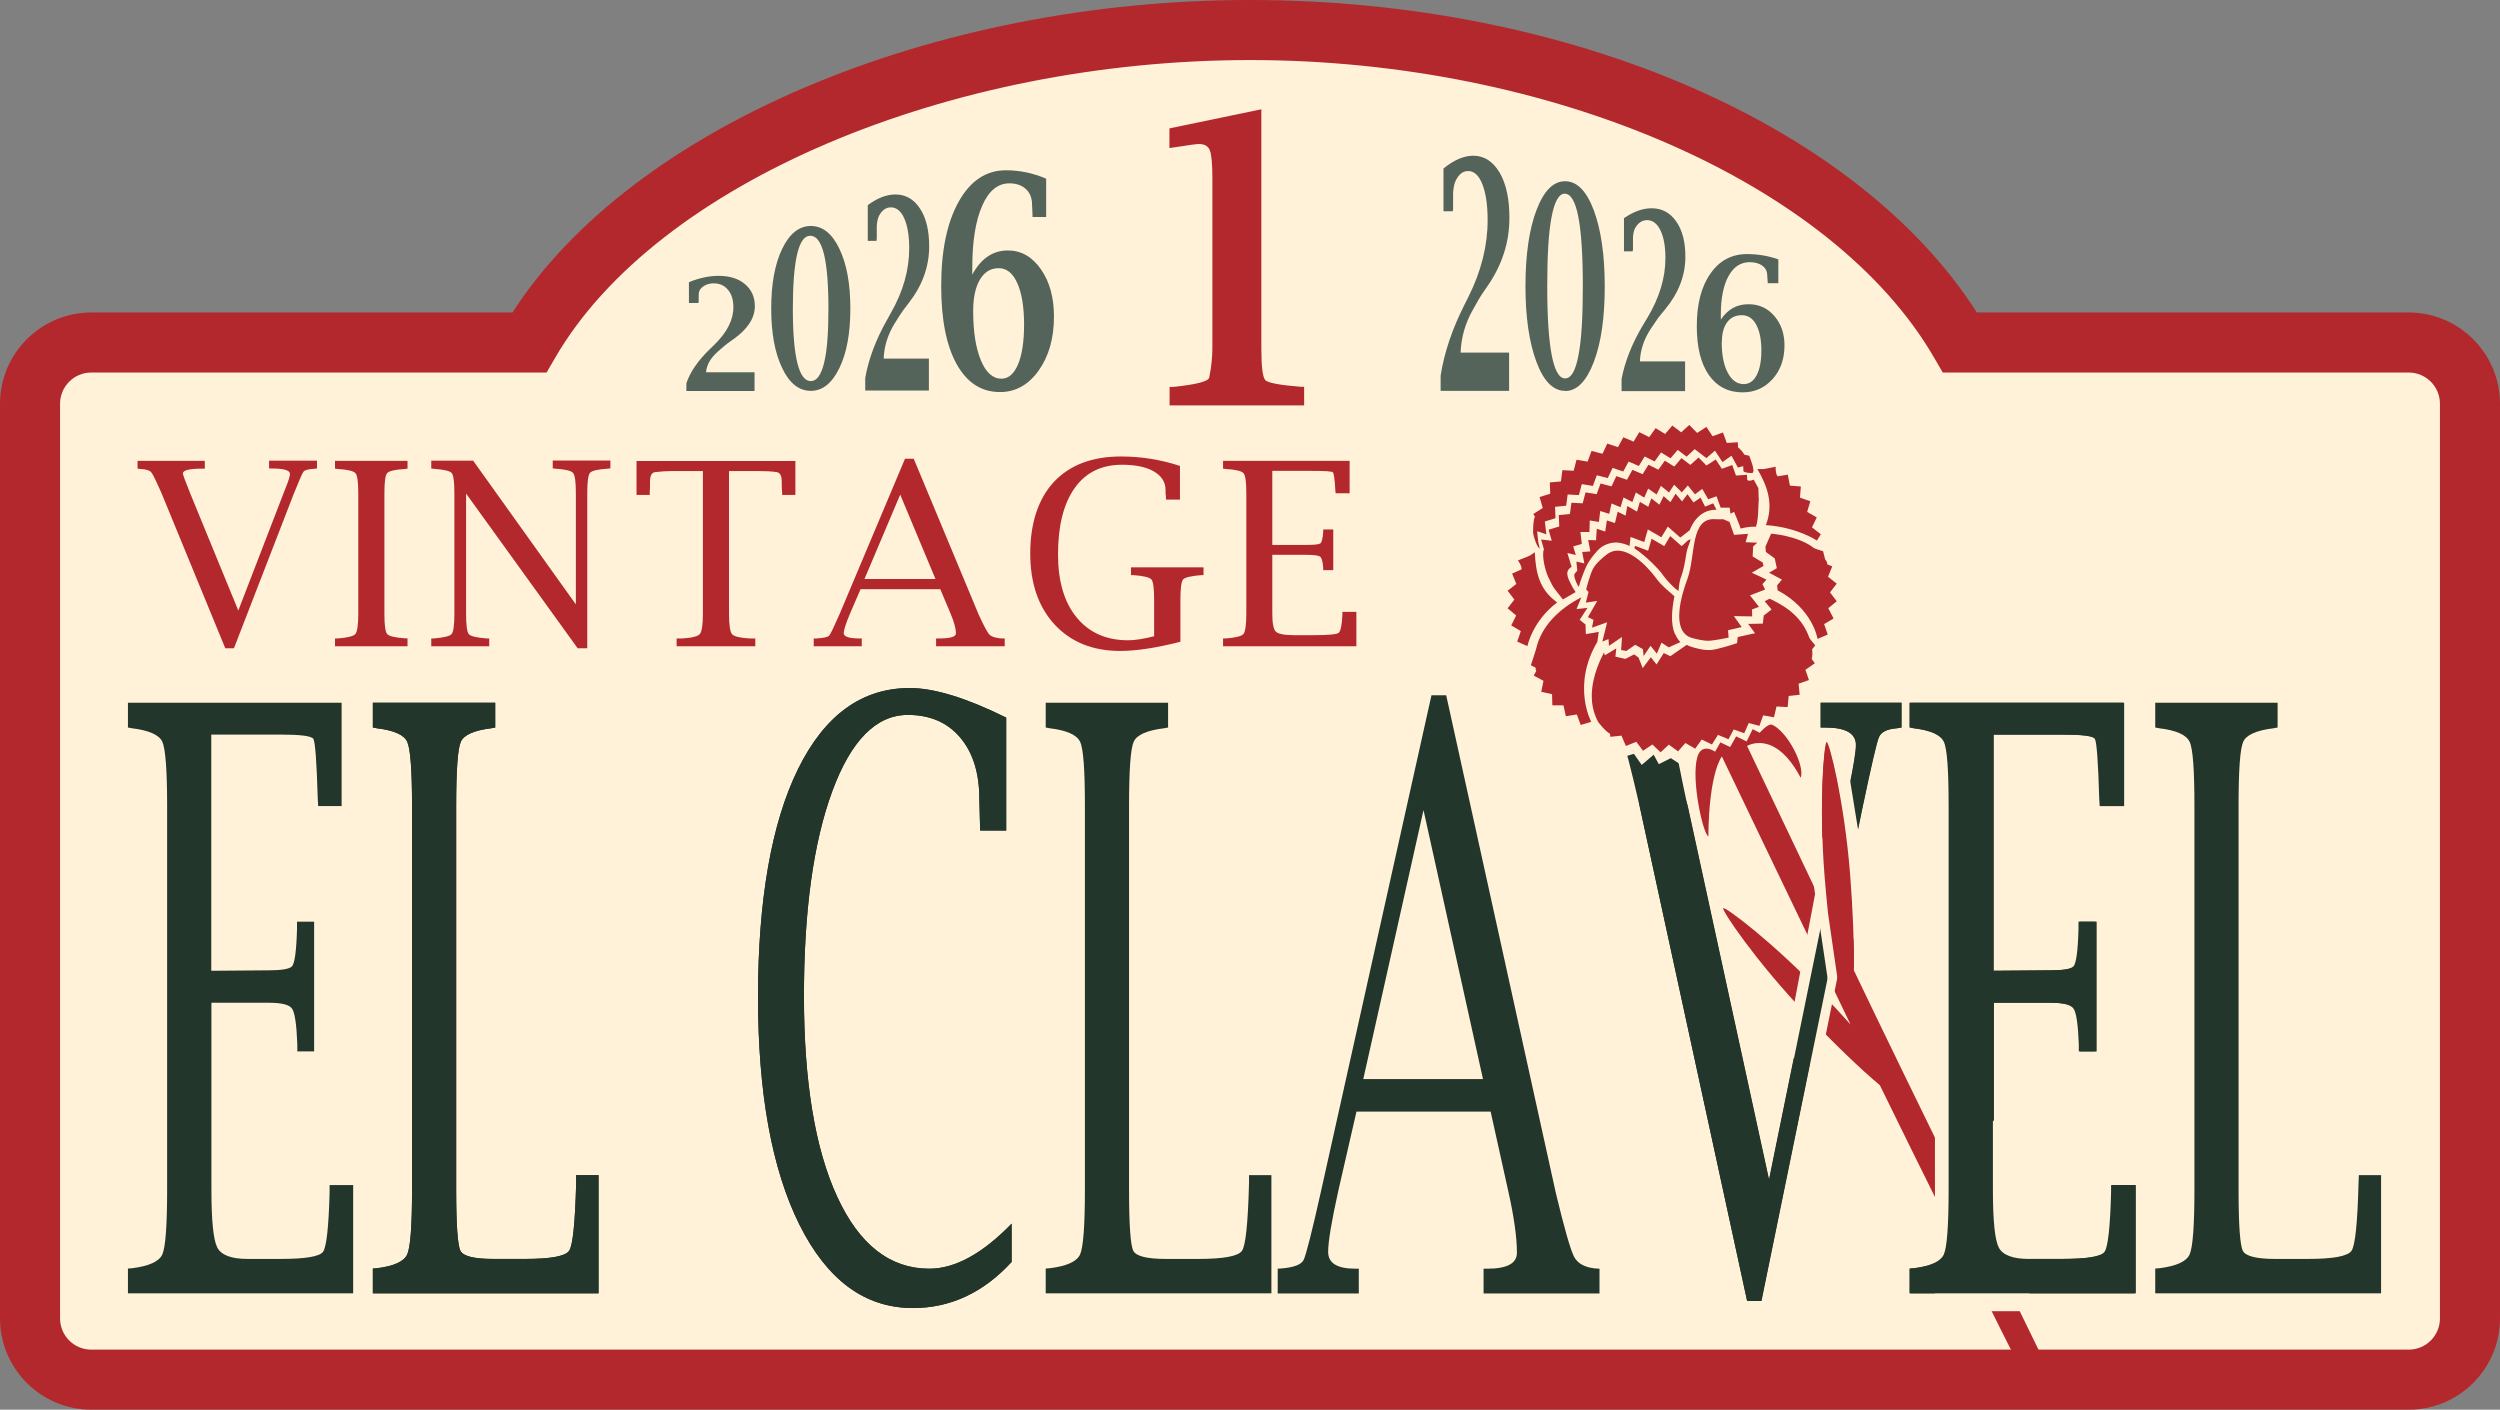
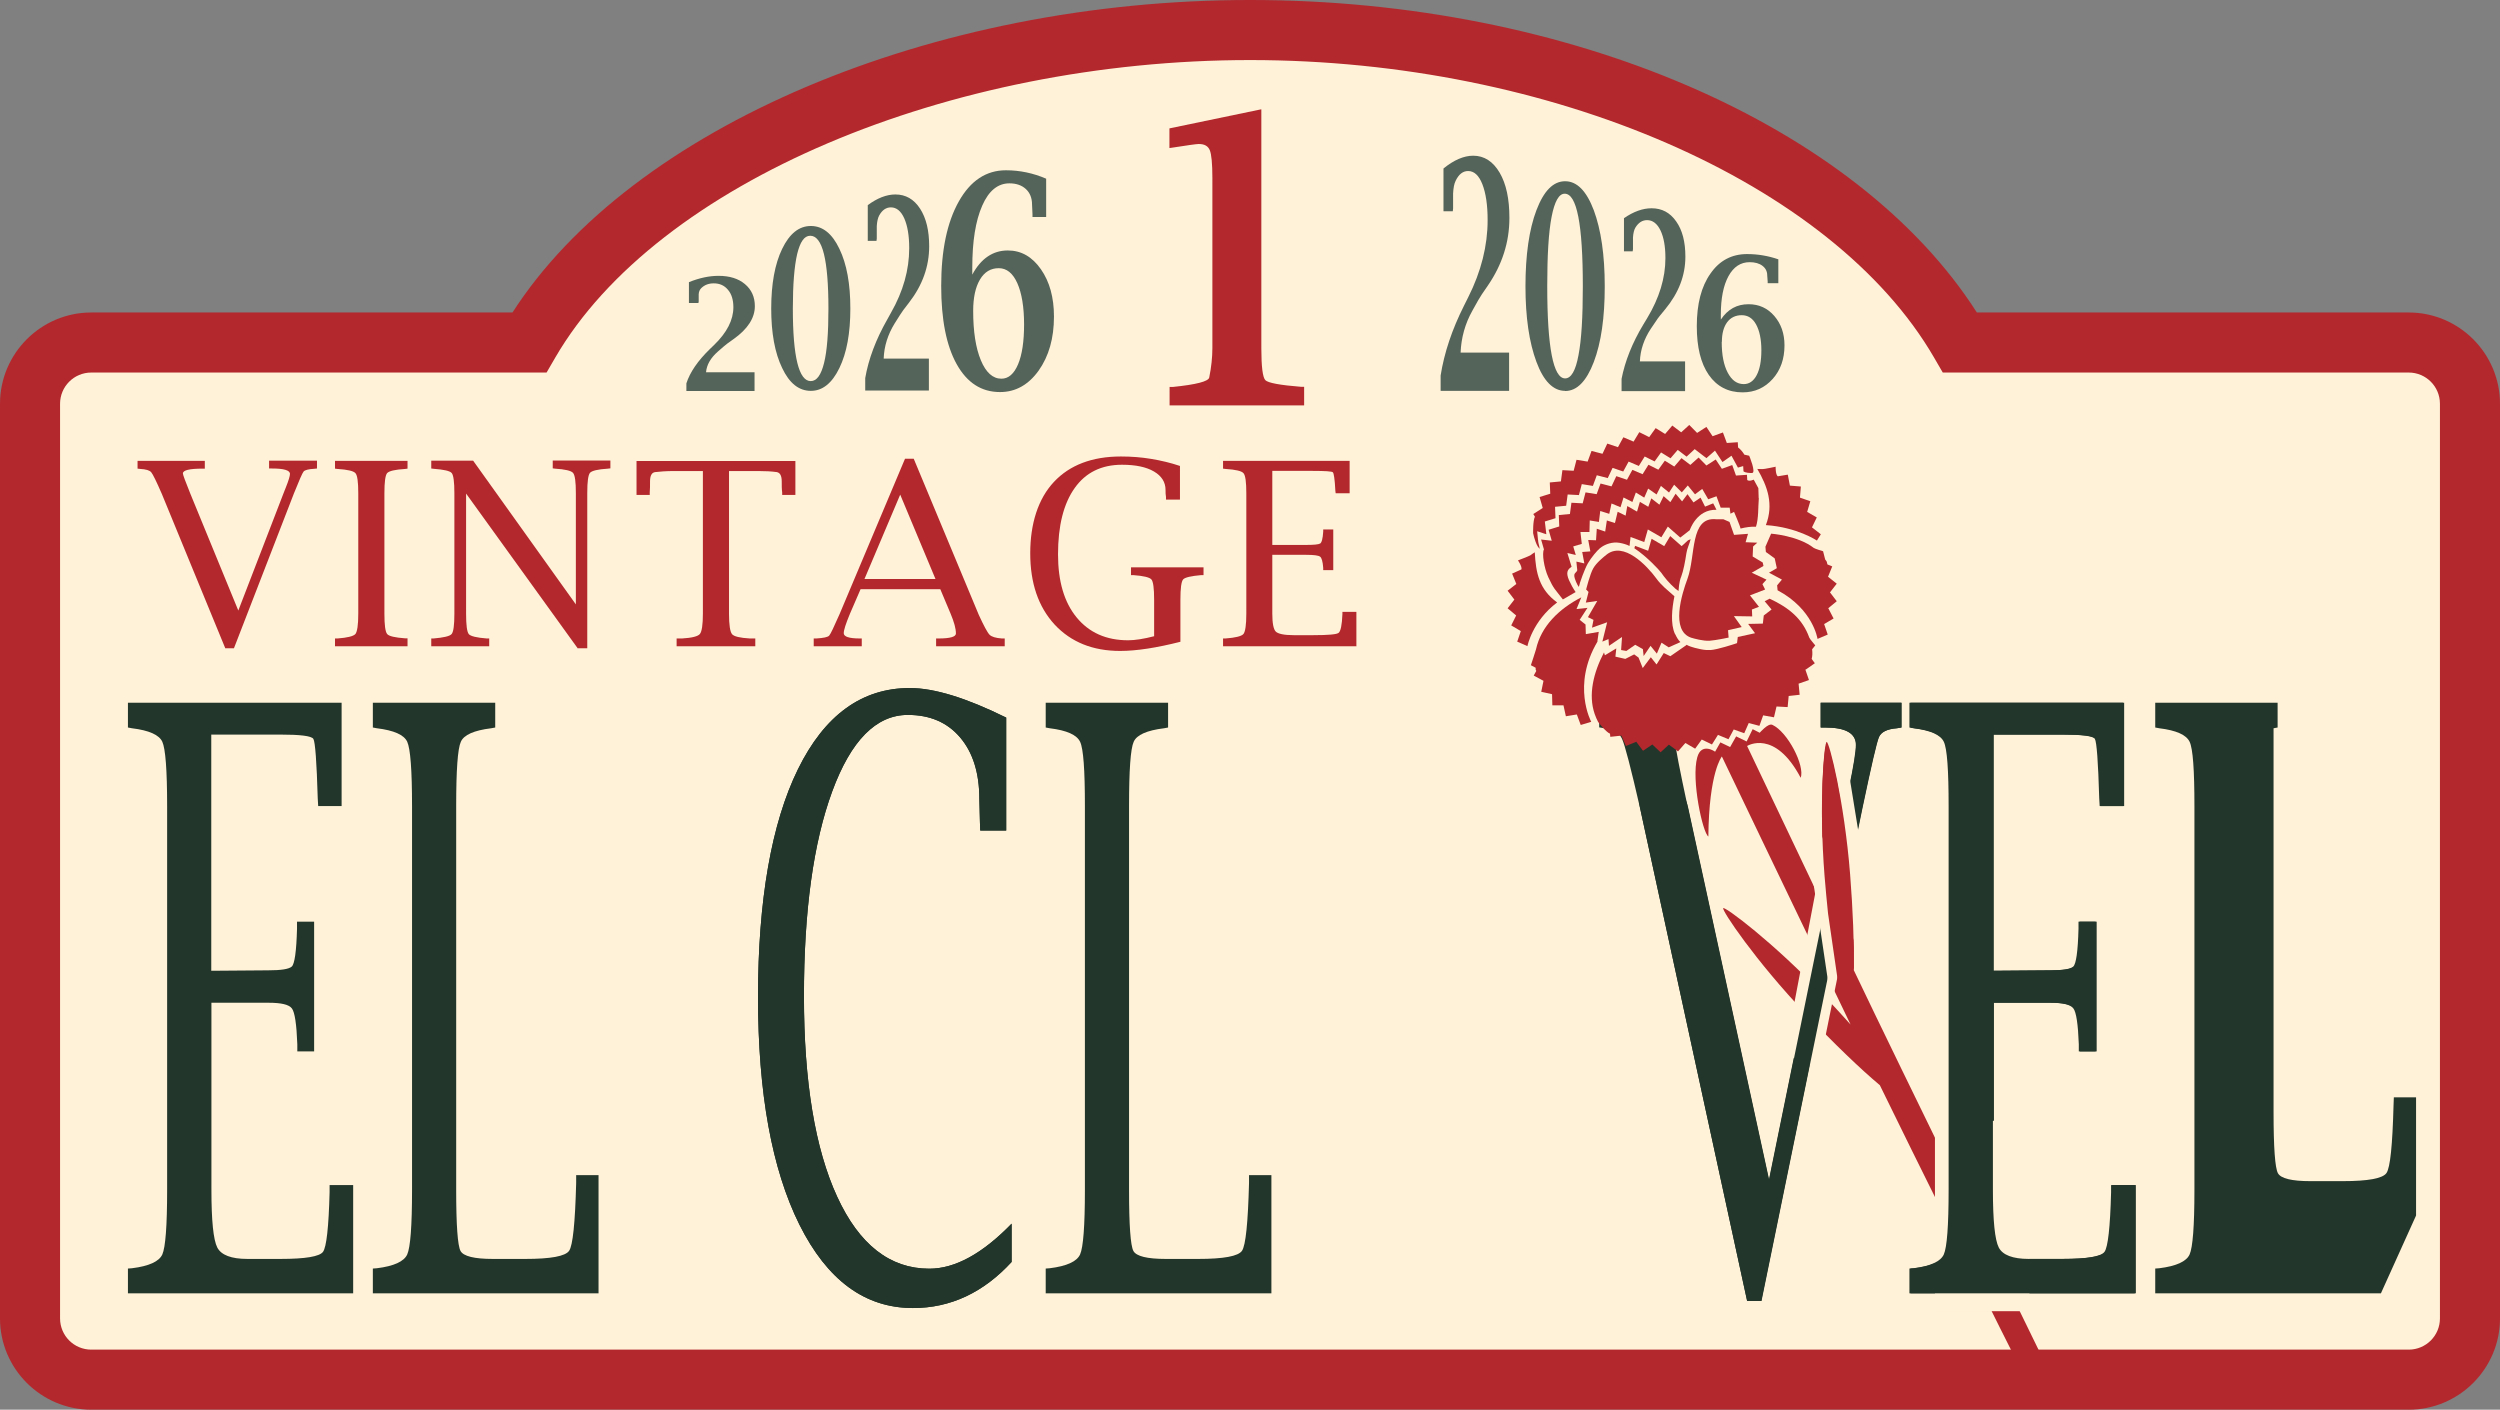
<svg xmlns="http://www.w3.org/2000/svg" id="Layer_2" data-name="Layer 2" viewBox="0 0 166.49 93.88">
  <rect x="0" y="0" width="166.49" height="93.88" fill="#808080" stroke="none" />
  <defs>
    <style> .cls-1 { fill: #54645a; } .cls-2 { fill: #23362b; } .cls-3 { fill: #b3282d; } .cls-4 { fill: #fff2d8; } </style>
  </defs>
  <g id="Layer_1-2" data-name="Layer 1">
    <g>
      <g id="Layer_1-3" data-name="Layer 1">
        <g>
          <path class="cls-4" d="M160.41,22.81h-29.88c-7.06-12.16-26.11-20.81-47.28-20.81s-40.93,8.65-48,20.81H6.08c-2.25,0-4.08,1.83-4.08,4.08v60.91c0,2.25,1.83,4.08,4.08,4.08h154.33c2.25,0,4.08-1.82,4.08-4.08V26.89c0-2.25-1.83-4.08-4.08-4.08Z" />
          <path class="cls-3" d="M160.41,93.88H6.08c-3.35,0-6.08-2.73-6.08-6.08V26.89c0-3.35,2.73-6.08,6.08-6.08h28.05C42.04,8.5,61.99,0,83.24,0s40.43,8.32,48.41,20.81h28.76c3.35,0,6.08,2.73,6.08,6.08v60.91c0,3.35-2.73,6.08-6.08,6.08ZM6.08,24.81c-1.15,0-2.08.93-2.08,2.08v60.91c0,1.15.93,2.08,2.08,2.08h154.33c1.15,0,2.08-.93,2.08-2.08V26.89c0-1.15-.93-2.08-2.08-2.08h-31.03l-.58-1c-6.77-11.67-25.51-19.81-45.55-19.81s-39.49,8.15-46.27,19.81l-.58,1s-30.32,0-30.32,0Z" />
        </g>
        <g>
          <path class="cls-3" d="M15.01,43.19l-4.23-10.29c-.36-.83-.6-1.32-.71-1.45-.11-.13-.35-.2-.73-.22l-.18-.02v-.52h4.48v.52h-.18c-.86,0-1.28.11-1.28.32,0,.09.17.54.5,1.36l3.19,7.77,3-7.78c.07-.17.12-.31.17-.43.18-.45.27-.75.27-.89,0-.24-.4-.36-1.21-.36h-.18v-.52h3.19v.52l-.18.02c-.38.02-.62.08-.71.18-.09.11-.3.6-.65,1.47l-3.99,10.3h-.57Z" />
          <path class="cls-3" d="M27.14,42.52v.52h-4.83v-.52h.16c.67-.05,1.07-.15,1.2-.3.12-.15.19-.6.19-1.35v-8.02c0-.75-.06-1.2-.19-1.34-.12-.14-.52-.24-1.2-.28l-.16-.02v-.52h4.83v.52l-.16.02c-.68.04-1.08.14-1.2.28-.12.14-.18.59-.18,1.34v8.02c0,.75.06,1.2.18,1.35.12.15.52.24,1.2.29h.16Z" />
          <path class="cls-3" d="M38.49,43.2l-7.45-10.33v8.01c0,.76.06,1.2.18,1.35.12.14.53.24,1.21.29h.15v.52h-3.86v-.52h.15c.68-.06,1.09-.15,1.21-.3s.18-.59.18-1.35v-8.02c0-.76-.06-1.21-.18-1.35-.12-.14-.52-.23-1.2-.28l-.16-.02v-.52h2.79l6.84,9.57v-7.42c0-.75-.06-1.2-.19-1.34-.12-.14-.53-.24-1.2-.28l-.15-.02v-.52h3.84v.52l-.16.02c-.68.04-1.08.14-1.2.28-.12.14-.18.59-.18,1.34v10.34h-.63Z" />
          <path class="cls-3" d="M46.81,31.37h-1.97c-.46,0-.86.03-1.21.07-.23.03-.34.24-.34.62,0,.28,0,.53-.02.73v.17h-.88v-2.26h10.58v2.26h-.88v-.17c-.03-.21-.03-.45-.03-.73,0-.38-.11-.58-.33-.62-.35-.05-.75-.07-1.21-.07h-1.97v9.51c0,.74.07,1.19.2,1.35s.53.25,1.19.29h.36v.52h-5.24v-.52h.36c.66-.04,1.06-.14,1.19-.3s.2-.61.2-1.35v-9.51h0Z" />
          <path class="cls-3" d="M57.31,39.24l-.71,1.64c-.27.65-.41,1.08-.41,1.29,0,.23.36.35,1.07.35h.13v.52h-3.2v-.52h.18c.48-.03.76-.09.85-.19.09-.1.32-.58.7-1.45l4.35-10.33h.58l4.33,10.39c.34.74.58,1.19.72,1.33s.41.22.82.25h.19v.52h-4.57v-.52h.15c.78,0,1.17-.11,1.17-.33,0-.33-.12-.76-.35-1.31l-.69-1.64h-5.3ZM57.58,38.56h4.72l-2.35-5.62-2.38,5.62Z" />
          <path class="cls-3" d="M78.61,42.74c-1.58.4-2.92.61-4.01.61-1.83,0-3.28-.59-4.37-1.76-1.08-1.18-1.62-2.75-1.62-4.74s.53-3.64,1.58-4.76,2.54-1.69,4.46-1.69c.68,0,1.35.05,2.01.16s1.3.26,1.92.47v2.24h-.93v-.17c-.03-.15-.03-.31-.03-.47,0-.52-.26-.93-.77-1.23-.51-.3-1.22-.45-2.13-.45-1.37,0-2.42.52-3.15,1.55-.74,1.04-1.11,2.51-1.11,4.42,0,1.79.41,3.19,1.24,4.2s1.97,1.52,3.43,1.52c.45,0,1.03-.09,1.73-.27v-2.43c0-.76-.06-1.21-.18-1.35-.12-.14-.52-.24-1.21-.29h-.15v-.52h4.83v.52h-.15c-.68.06-1.09.15-1.21.29-.12.14-.18.59-.18,1.35v2.79h0Z" />
          <path class="cls-3" d="M90.34,43.04h-8.89v-.52h.16c.67-.05,1.07-.15,1.2-.3.12-.15.19-.6.19-1.35v-8.02c0-.75-.06-1.2-.19-1.34-.12-.14-.52-.24-1.2-.28l-.16-.02v-.52h8.43v2.16h-.93l-.02-.16c-.04-.77-.1-1.18-.17-1.24-.07-.06-.51-.09-1.34-.09h-2.69v4.93h2.26c.5,0,.81-.03.92-.09s.18-.32.21-.79v-.15h.67v2.71h-.67v-.15c-.03-.42-.1-.67-.21-.75s-.42-.12-.92-.12h-2.26v3.91c0,.65.08,1.05.23,1.2s.55.24,1.19.24h1.32c.98,0,1.54-.05,1.67-.15.14-.1.23-.51.26-1.25v-.15h.93v2.26h0Z" />
        </g>
        <g>
          <path class="cls-2" d="M23.52,86.13h-15v-1.65l.27-.02c1.13-.14,1.81-.45,2.02-.92.21-.47.32-1.9.32-4.29v-25.57c0-2.4-.11-3.82-.32-4.28s-.88-.76-2.02-.9l-.27-.05v-1.65h14.23v6.88h-1.56l-.03-.51c-.07-2.44-.17-3.76-.29-3.96s-.87-.29-2.26-.29h-4.54v15.73l3.81-.03c.84,0,1.36-.08,1.55-.25s.31-1.01.35-2.51v-.48h1.14v8.64h-1.12v-.48c-.05-1.34-.17-2.13-.36-2.38-.19-.26-.71-.38-1.55-.38h-3.81v12.46c0,2.05.13,3.33.39,3.84.26.5.93.76,2,.76h2.22c1.65,0,2.59-.16,2.82-.47.23-.31.38-1.63.44-3.97v-.48h1.57v7.2Z" />
          <path class="cls-2" d="M39.86,86.13h-15.03v-1.65l.27-.02c1.13-.14,1.81-.45,2.02-.92.21-.47.32-1.9.32-4.29v-25.57c0-2.4-.11-3.82-.32-4.28s-.88-.76-2.02-.9l-.27-.05v-1.65h8.15v1.65l-.27.05c-1.14.14-1.82.44-2.02.9-.21.46-.31,1.89-.31,4.28v25.57c0,2.35.1,3.71.29,4.06.19.35.91.53,2.16.53h2.15c1.7,0,2.67-.18,2.92-.54.25-.36.4-1.87.47-4.51v-.53h1.49v7.87h0Z" />
          <path class="cls-2" d="M67.38,84.03c-1.88,2.05-4.08,3.08-6.58,3.08-3.2,0-5.71-1.85-7.56-5.55-1.84-3.7-2.76-8.76-2.76-15.17s.89-11.56,2.66-15.16c1.77-3.6,4.25-5.41,7.45-5.41,1.63,0,3.77.66,6.42,1.97v7.52h-1.73l-.02-.53c-.01-.53-.03-1.05-.04-1.57,0-1.74-.43-3.1-1.28-4.1s-2.01-1.5-3.48-1.5c-2.11,0-3.79,1.7-5.04,5.1-1.25,3.4-1.88,7.95-1.88,13.63s.74,10.16,2.21,13.35c1.47,3.2,3.52,4.8,6.14,4.8,1.71,0,3.54-1,5.48-3v2.55h0Z" />
          <path class="cls-2" d="M84.67,86.13h-15.03v-1.65l.27-.02c1.13-.14,1.81-.45,2.02-.92.21-.47.32-1.9.32-4.29v-25.57c0-2.4-.1-3.82-.32-4.28s-.88-.76-2.02-.9l-.27-.05v-1.65h8.15v1.65l-.27.05c-1.14.14-1.82.44-2.02.9-.21.46-.31,1.89-.31,4.28v25.57c0,2.35.1,3.71.29,4.06.19.35.91.53,2.16.53h2.15c1.7,0,2.67-.18,2.92-.54.25-.36.4-1.87.47-4.51v-.53h1.49v7.87h0Z" />
-           <path class="cls-2" d="M90.34,74.01l-1.2,5.23c-.46,2.06-.69,3.44-.69,4.13,0,.75.6,1.12,1.81,1.12h.23v1.65h-5.4v-1.65l.29-.02c.81-.07,1.29-.26,1.44-.57s.55-1.85,1.17-4.64l7.34-32.96h.98l7.3,33.14c.57,2.38.98,3.79,1.21,4.24s.69.71,1.38.79l.32.02v1.65h-7.72v-1.65h.25c1.31,0,1.97-.35,1.97-1.06,0-1.05-.2-2.44-.59-4.17l-1.16-5.23h-8.93ZM90.79,71.86h7.97l-3.96-17.91-4.01,17.91Z" />
          <path class="cls-2" d="M116.35,86.63l-7.13-32.82c-.61-2.66-1.01-4.2-1.2-4.61-.19-.42-.6-.65-1.23-.71l-.29-.05v-1.65h7.55v1.65h-.31c-1.44,0-2.17.34-2.17,1.03,0,.28.28,1.73.84,4.34l5.39,24.77,5.06-24.8c.11-.53.21-.98.28-1.35.3-1.44.45-2.38.45-2.82,0-.77-.68-1.16-2.04-1.16h-.31v-1.65h5.38v1.65l-.31.05c-.65.05-1.04.25-1.19.58-.15.34-.51,1.91-1.1,4.71l-6.73,32.85h-.96Z" />
          <path class="cls-2" d="M142.23,86.13h-15v-1.65l.27-.02c1.13-.14,1.81-.45,2.02-.92.21-.47.32-1.9.32-4.29v-25.57c0-2.4-.1-3.82-.32-4.28s-.88-.76-2.02-.9l-.27-.05v-1.65h14.23v6.88h-1.56l-.03-.51c-.07-2.44-.17-3.76-.29-3.96s-.87-.29-2.26-.29h-4.54v15.73l3.81-.03c.84,0,1.36-.08,1.55-.25.19-.17.31-1.01.35-2.51v-.48h1.14v8.64h-1.12v-.48c-.05-1.34-.17-2.13-.36-2.38-.19-.26-.71-.38-1.55-.38h-3.81v12.46c0,2.05.13,3.33.39,3.84.26.5.93.76,2,.76h2.22c1.65,0,2.59-.16,2.82-.47.23-.31.38-1.63.44-3.97v-.48h1.58v7.2h0Z" />
-           <path class="cls-2" d="M158.56,86.13h-15.03v-1.65l.27-.02c1.13-.14,1.81-.45,2.02-.92.21-.47.32-1.9.32-4.29v-25.57c0-2.4-.1-3.82-.32-4.28s-.88-.76-2.02-.9l-.27-.05v-1.65h8.15v1.65l-.27.05c-1.14.14-1.82.44-2.02.9-.21.46-.31,1.89-.31,4.28v25.57c0,2.35.1,3.71.29,4.06.19.35.91.53,2.16.53h2.15c1.7,0,2.67-.18,2.92-.54.25-.36.4-1.87.47-4.51l.02-.53h1.48v7.87Z" />
+           <path class="cls-2" d="M158.56,86.13h-15.03v-1.65l.27-.02c1.13-.14,1.81-.45,2.02-.92.21-.47.32-1.9.32-4.29v-25.57c0-2.4-.1-3.82-.32-4.28s-.88-.76-2.02-.9l-.27-.05v-1.65h8.15v1.65l-.27.05v25.57c0,2.35.1,3.71.29,4.06.19.35.91.53,2.16.53h2.15c1.7,0,2.67-.18,2.92-.54.25-.36.4-1.87.47-4.51l.02-.53h1.48v7.87Z" />
        </g>
-         <polygon class="cls-4" points="105.93 47.14 111.98 48.93 112.25 51.12 111.27 50.49 110.47 50.89 110.13 50.26 109.33 50.94 108.81 50.2 107.85 50.49 107.49 49.63 106.23 49.4 105.93 47.14" />
        <polygon class="cls-4" points="120.72 61.87 122.95 65.25 121.29 69.66 118.89 67.2 120.72 61.87" />
        <polygon class="cls-4" points="122.95 51.23 124.21 59.41 122.21 62.5 119.69 57.81 122.95 51.23" />
      </g>
      <g id="Layer_2-2" data-name="Layer 2">
        <path class="cls-1" d="M57.62,26.03v-.85c.22-1.27.71-2.57,1.46-3.89l.26-.47c.81-1.42,1.21-2.85,1.21-4.29,0-.83-.11-1.49-.33-1.99-.22-.49-.52-.73-.89-.73-.32,0-.58.18-.78.54-.09.17-.14.4-.16.7v.84s-.02.15-.02.15h-.58v-2.38c.64-.47,1.25-.71,1.84-.71.68,0,1.23.31,1.64.94.41.63.61,1.46.61,2.51,0,1.35-.45,2.6-1.34,3.75-.31.39-.51.67-.6.82l-.36.57c-.45.73-.7,1.51-.73,2.34h3.01v2.13h-4.24Z" />
        <path class="cls-1" d="M107.99,26.03v-.8c.23-1.18.71-2.39,1.45-3.62l.26-.43c.8-1.33,1.21-2.66,1.21-3.99,0-.78-.11-1.39-.33-1.85-.22-.45-.52-.68-.89-.68-.32,0-.58.17-.78.5-.09.15-.14.37-.16.65v.78s-.02.15-.02.15h-.58v-2.21c.64-.44,1.25-.66,1.84-.66.69,0,1.23.29,1.64.88.41.58.61,1.36.61,2.34,0,1.26-.45,2.42-1.34,3.5-.31.37-.51.62-.6.77l-.36.53c-.45.68-.7,1.41-.73,2.18h3.01v1.98h-4.24Z" />
        <path class="cls-1" d="M95.94,26.03v-1.02c.24-1.52.76-3.07,1.56-4.66l.28-.56c.86-1.71,1.29-3.42,1.29-5.14,0-1-.12-1.79-.35-2.38-.23-.59-.55-.88-.95-.88-.34,0-.62.21-.83.65-.1.2-.15.48-.17.84v1s-.02.19-.02.19h-.62v-2.85c.69-.56,1.35-.85,1.98-.85.73,0,1.32.38,1.76,1.13.44.75.65,1.75.65,3.01,0,1.62-.48,3.11-1.43,4.5-.33.46-.54.8-.65.99l-.38.68c-.49.87-.75,1.81-.79,2.8h3.23v2.55h-4.54Z" />
        <path class="cls-1" d="M104.23,26.03c-.79,0-1.43-.64-1.91-1.93-.48-1.29-.73-2.96-.73-5.03s.24-3.78.73-5.07c.49-1.29,1.12-1.93,1.91-1.93s1.42.64,1.91,1.93c.48,1.29.73,2.98.73,5.07s-.24,3.75-.73,5.04c-.49,1.28-1.12,1.93-1.91,1.93ZM104.23,25.2c.4,0,.7-.51.89-1.54.2-1.03.29-2.56.29-4.6s-.1-3.6-.3-4.62c-.2-1.03-.5-1.54-.91-1.54-.38,0-.67.51-.87,1.54-.2,1.03-.29,2.57-.29,4.62s.1,3.57.3,4.6c.2,1.03.5,1.54.89,1.54Z" />
        <path class="cls-1" d="M45.71,26.03v-.5c.24-.74.76-1.5,1.56-2.28l.28-.27c.86-.83,1.29-1.67,1.29-2.52,0-.49-.12-.88-.36-1.16-.24-.29-.55-.43-.95-.43-.34,0-.62.11-.83.32-.1.1-.16.23-.17.41v.49s-.02.09-.02.09h-.63v-1.39c.69-.28,1.35-.42,1.97-.42.74,0,1.32.18,1.76.55.44.37.66.86.66,1.47,0,.79-.48,1.53-1.43,2.2-.33.23-.54.39-.65.49l-.38.33c-.49.43-.75.89-.79,1.38h3.23v1.25h-4.54Z" />
        <path class="cls-1" d="M54,26.03c-.79,0-1.43-.5-1.91-1.52-.49-1.01-.73-2.33-.73-3.96s.24-2.97.73-3.98c.49-1.01,1.12-1.52,1.91-1.52s1.42.51,1.9,1.52c.49,1.01.73,2.34.73,3.98s-.24,2.95-.73,3.96c-.49,1.01-1.12,1.52-1.9,1.52ZM53.99,25.38c.4,0,.69-.4.89-1.21.2-.8.29-2.01.29-3.62s-.1-2.83-.3-3.64c-.2-.81-.51-1.21-.91-1.21s-.67.4-.87,1.21c-.19.81-.29,2.02-.29,3.64s.1,2.81.3,3.62c.2.81.5,1.21.89,1.21Z" />
        <path class="cls-1" d="M64.75,18.29c.29-.54.63-.94,1.03-1.21s.84-.4,1.34-.4c.89,0,1.62.42,2.2,1.25.58.83.87,1.88.87,3.15,0,1.45-.34,2.64-1.02,3.6-.68.95-1.54,1.43-2.57,1.43-1.24,0-2.2-.62-2.89-1.86s-1.03-2.98-1.03-5.21c0-2.36.39-4.23,1.17-5.62.78-1.39,1.83-2.08,3.14-2.08.93,0,1.82.19,2.68.56v2.55h-.91v-.17c-.02-.32-.03-.54-.03-.66,0-.43-.14-.78-.41-1.03s-.64-.38-1.1-.38c-.77,0-1.38.5-1.81,1.49-.44,1-.66,2.37-.66,4.12v.49ZM64.81,20.7c0,1.38.17,2.47.51,3.29s.8,1.23,1.37,1.23c.47,0,.84-.32,1.11-.96s.4-1.53.4-2.66-.15-2.07-.45-2.74-.71-1-1.24-1-.95.25-1.25.76-.45,1.2-.45,2.09Z" />
        <path class="cls-1" d="M114.61,21.27c.23-.34.49-.59.8-.76s.65-.25,1.04-.25c.69,0,1.26.26,1.71.78.45.52.68,1.17.68,1.96,0,.9-.26,1.65-.79,2.24-.53.59-1.19.89-2,.89-.96,0-1.71-.39-2.25-1.16-.54-.78-.8-1.86-.8-3.25,0-1.47.3-2.64.91-3.5.6-.87,1.42-1.3,2.44-1.3.72,0,1.41.12,2.08.35v1.59h-.71v-.11c-.01-.2-.02-.34-.03-.41,0-.27-.11-.48-.32-.64-.21-.16-.5-.24-.85-.24-.6,0-1.07.31-1.41.93-.34.62-.51,1.48-.51,2.57v.31ZM114.66,22.77c0,.86.13,1.54.4,2.05s.62.76,1.07.76c.36,0,.65-.2.86-.6.21-.4.31-.95.31-1.66s-.12-1.29-.35-1.71c-.23-.42-.55-.62-.96-.62s-.74.16-.97.47c-.23.31-.35.75-.35,1.3Z" />
        <path class="cls-3" d="M84,7.28v15.89c0,1.25.09,1.97.27,2.15.18.18.98.33,2.38.44h.2v1.24h-8.96v-1.23h.21c1.57-.16,2.38-.37,2.43-.63.14-.69.21-1.34.21-1.97v-11.32c0-.95-.06-1.57-.17-1.84-.11-.28-.35-.42-.74-.42-.14,0-.72.08-1.74.24l-.21.03v-1.31l6.11-1.27Z" />
        <g>
          <path class="cls-3" d="M135.93,90.24c-.16-.36-9.43-19.23-12.47-25.62.02-1.61-.06-3.81-.25-6.23-.39-4.9-1.39-8.82-1.56-8.81-.17.01-.53,4.04-.14,8.95.07.86.15,1.69.23,2.47-2.85-5.99-5.39-11.32-5.39-11.32,0,0,1.84-1.16,3.57,2.12.29-.81-.87-3.06-1.89-3.53-.28-.13-.84.53-.84.53l-.47-.24-.4.82-.7-.34-.4.71-.65-.31-.35.62s-.91-.65-1.19.38c-.41,1.48.36,5.02.74,5.27.04-4.3.9-5.33.9-5.33,0,0,4.72,9.86,8.57,17.85-.54-.6-1.12-1.24-1.73-1.88-3.38-3.57-6.63-5.99-6.75-5.87-.12.12,2.12,3.48,5.51,7.05,1.89,1.99,3.66,3.69,4.92,4.74,1.6,3.31,9.15,18.5,9.28,18.71.44.73,1.79.02,1.45-.74Z" />
          <g>
            <path class="cls-3" d="M102.43,36.01l-.06-.63.61.2-.1-.85.71-.22-.03-.76.74-.07.1-.75.75.04.19-.73.74.12.26-.71.73.19.32-.68.71.24.36-.66.68.29.39-.63.66.33.43-.6.63.39.48-.56.59.45.54-.5.78.6.57-.5.5.76.6-.42.43.79.35-.1.02.35c.15.11.43.11.57.11.29-.01-.19-1.15-.19-1.15l-.32-.07c-.13-.21-.27-.37-.42-.48l-.02-.35-.73.05-.26-.7-.69.25-.41-.62-.62.4-.52-.53-.54.49-.59-.45-.48.56-.63-.39-.43.6-.66-.33-.38.63-.68-.29-.36.66-.71-.24-.32.68-.73-.19-.26.71-.74-.12-.19.73-.75-.04-.1.75-.74.07.03.75-.71.22.21.73-.63.4.11.18c-.14.26-.12,1.1-.12,1.1.03.17.09.36.16.56.09.26.19.4.28.48-.03-.25-.14-.48-.09-.58Z" />
            <path class="cls-3" d="M101.09,37.32s.76-.29.83-.34c.09-.07.19-.14.29-.2.07,1.37.29,2.47,1.49,3.34-1.66,1.25-1.98,2.91-1.98,2.91l-.68-.3.24-.7-.64-.38.33-.66-.57-.48.45-.58-.45-.59.58-.45-.28-.69.62-.28c.06-.18-.23-.6-.23-.6Z" />
            <path class="cls-3" d="M118.26,31.08s-.79.17-.88.16c-.12-.01-.23-.01-.35-.01.69,1.18,1.1,2.36.57,3.74,2.08.14,3.4,1.03,3.4,1.03l.26-.42-.59-.46.32-.66-.64-.37.21-.71-.69-.24.06-.74-.73-.06-.14-.73-.67.11c-.15-.12-.14-.62-.14-.62Z" />
            <path class="cls-3" d="M114.77,34.58s-.39,0-.48,0c-1.76-.18-1.35,2.42-1.91,3.96-.38,1.02-1.14,3.47.25,3.93.2.06.81.23,1.23.2.42-.03,1.26-.21,1.26-.21l-.04-.49.91-.21-.52-.73,1.22.02-.02-.46.47-.18-.6-.76,1.01-.39-.18-.36.27-.3-.98-.46.78-.45-.05-.23-.67-.4.03-.67.28-.25-.78-.03.16-.56-.93.07-.3-.86-.41-.18Z" />
            <path class="cls-3" d="M117.12,33.17c0-.1-.02-.66-.02-.66l-.31-.57s-.28.14-.43.03l-.02-.35-.73.05-.25-.7-.69.25-.41-.62-.62.4-.52-.53-.55.49-.59-.45-.48.56-.63-.39-.43.6-.66-.33-.39.63-.68-.29-.36.66-.71-.24-.32.68-.73-.19-.26.71-.74-.12-.19.73-.75-.04-.1.75-.74.07.03.76-.71.22.21.73-.71-.08.19.66c-.14.25,0,1.21.29,1.85.38.82.43.77.97,1.48.3-.18.58-.34.85-.49-.18-.26-.32-.53-.44-.79-.22-.51-.1-.71.15-.88,0,0,.02,0,.02-.02l-.28-.91.56.13-.17-.57.57-.17-.09-.79h.6s.02-.77.02-.77l.61.1.09-.73.6.19.15-.69.6.25.2-.65.59.3.23-.63.56.34.26-.6.56.39.29-.57.54.44.34-.52.51.51.4-.46.48.59.48-.36.4.69.55-.2.28.76h.6s.05.4.05.4c.02,0,.24-.12.24-.12,0,0,.42.97.43,1.11.37-.09.72-.14,1.03-.12.18-.54.14-1.3.19-1.9Z" />
            <path class="cls-3" d="M111.95,38.44c.17-.46.27-1.03.36-1.61.04-.3.21-.62.28-.92l-.17.07-.43.39-.76-.67-.4.67-.84-.49-.23.8-.87-.33-.05.16c.87.58,1.69,1.49,1.79,1.63.21.3.48.65.95,1.07.05.04.15.1.2.15.05-.63.13-.83.17-.93Z" />
            <g>
-               <polygon class="cls-3" points="110.84 38.74 110.84 38.74 110.84 38.74 110.84 38.74" />
              <path class="cls-3" d="M102.26,44.6s0,0,0,0h0Z" />
              <path class="cls-3" d="M106.38,42.71l.09-.63-.86.15-.02-.64-.39-.31.52-.8-.73.08.32-.78c-1.48.76-2.68,1.92-3.02,3.47-.02.09-.34,1.05-.34,1.05l.32.17c0,.11,0,.13,0,.13,0,0,.01.01.04.08l-.17.31.65.35-.15.73.72.16.02.74h.74l.16.73.73-.12.26.7.7-.21s-1.32-2.43.42-5.35Z" />
            </g>
            <path class="cls-3" d="M121.75,40.51l.57-.47-.45-.59.45-.58-.58-.46.28-.69-.32-.13c-.06-.18.01-.14-.15-.33l-.14-.55s-.54-.16-.62-.22c-1.05-.82-2.84-.95-2.84-.95l-.38.87.03.35.59.43.14.65-.52.3.86.46-.32.38.03.33c2.38,1.27,2.66,3.24,2.66,3.24l.68-.29-.24-.7.63-.37-.34-.66Z" />
            <path class="cls-3" d="M120.26,44.59l.6-.42-.21-.29c.05-.18.06-.39.03-.64l.21-.26s-.37-.43-.4-.52c-.45-1.26-1.37-2-2.64-2.59l-.33.17.46.55-.52.4-.06.54-.98.02.46.62-1.15.25-.05.41-.15.05s-1.14.38-1.61.41c-.18.01-.39,0-.64-.05-.31-.06-.59-.14-.69-.18-.1-.03-.19-.08-.27-.12l-.04.04-1.04.72-.44-.21-.48.76-.38-.48-.54.72-.28-.7-.29-.21-.59.3-.66-.15.06-.55-.76.46-.06-.19c-.71,1.36-1.06,2.83-.62,4.1.07.2.15.38.23.53,0,0,.51.67.79.78l.02.21.74-.08.3.69.69-.28.45.6.62-.42.55.52.55-.51.61.45.49-.56.65.38.44-.61.68.33.4-.64.7.29.35-.65.7.25.3-.68.71.19.25-.7.72.13.17-.72.74.04.07-.74.73-.08-.07-.74.69-.24-.24-.7Z" />
            <path class="cls-3" d="M105.15,39.07c.04-.23.37-1.16.6-1.56.24-.41.61-.84.8-1,.34-.28.85-.44,1.3-.36.22.04.46.1.67.21l.07-.6.91.34.24-.84.9.52.43-.71.83.73.63-.49s.45-1.4,1.78-1.36c.01,0-.22-.43-.22-.43l-.54.22-.3-.6-.47.32-.4-.55-.36.48-.43-.51-.35.56-.45-.4-.28.57-.54-.42-.2.56-.56-.33-.19.65-.65-.37-.11.64-.53-.26-.18.75-.54-.17-.11.74-.56-.19-.05.77-.52-.02.14.76-.54.04.14.76-.53-.12.06.58c-.09.24-.35.13-.08.77.14.32.19.33.19.33Z" />
            <path class="cls-3" d="M111.55,42.23c-.32-.68-.2-1.73-.04-2.52-.48-.43-.87-.72-1.2-1.18-.6-.82-2.19-2.54-3.35-1.57-.16.13-.64.51-.85.88-.22.37-.48,1.42-.48,1.42l.16.16-.18.71.76-.11-.62,1.08.37.18-.1.52,1.01-.36-.32,1.29.41-.17.03.45.87-.59-.06.87.35.06.59-.41.51.29.05.46.46-.68.42.52.31-.73.48.31.78-.35c-.14-.12-.26-.34-.35-.53Z" />
          </g>
        </g>
-         <path class="cls-2" d="M39.86,86.13h-15.03v-1.65l.27-.02c1.13-.14,1.81-.45,2.02-.92.21-.47.32-1.9.32-4.29v-25.57c0-2.4-.11-3.82-.32-4.28s-.88-.76-2.02-.9l-.27-.05v-1.65h8.15v1.65l-.27.05c-1.14.14-1.82.44-2.02.9-.21.46-.31,1.89-.31,4.28v25.57c0,2.35.1,3.71.29,4.06.19.35.91.53,2.16.53h2.15c1.7,0,2.67-.18,2.92-.54.25-.36.4-1.87.47-4.51v-.53h1.49v7.87h0Z" />
        <path class="cls-2" d="M67.38,84.03c-1.88,2.05-4.08,3.08-6.58,3.08-3.2,0-5.71-1.85-7.56-5.55-1.84-3.7-2.76-8.76-2.76-15.17s.89-11.56,2.66-15.16c1.77-3.6,4.25-5.41,7.45-5.41,1.63,0,3.77.66,6.42,1.97v7.52h-1.73l-.02-.53c-.01-.53-.03-1.05-.04-1.57,0-1.74-.43-3.1-1.28-4.1s-2.01-1.5-3.48-1.5c-2.11,0-3.79,1.7-5.04,5.1-1.25,3.4-1.88,7.95-1.88,13.63s.74,10.16,2.21,13.35c1.47,3.2,3.52,4.8,6.14,4.8,1.71,0,3.54-1,5.48-3v2.55h0Z" />
        <polygon class="cls-4" points="121.12 58.27 122.69 63.48 121.12 71.22 118.85 70.18 121.12 58.27" />
        <path class="cls-2" d="M116.35,86.63l-7.13-32.82c-.61-2.66,2.65-2.61,3.21,0l5.39,24.77,5.06-24.8c.11-.53.21-.98.28-1.35.3-1.44.45-2.38.45-2.82,0-.77-.68-1.16-2.04-1.16h-.31v-1.65h5.38v1.65l-.31.05c-.65.05-1.04.25-1.19.58-.15.34-.51,1.91-1.1,4.71l-6.73,32.85h-.96Z" />
        <rect class="cls-4" x="128.86" y="74.64" width="6.29" height="12.68" />
        <path class="cls-2" d="M142.16,86.13h-15v-1.65l.27-.02c1.13-.14,1.81-.45,2.02-.92.21-.47.32-1.9.32-4.29v-25.57c0-2.4-.1-3.82-.32-4.28s-.88-.76-2.02-.9l-.27-.05v-1.65h14.23v6.88h-1.56l-.03-.51c-.07-2.44-.17-3.76-.29-3.96s-.87-.29-2.26-.29h-4.54v15.73l3.81-.03c.84,0,1.36-.08,1.55-.25s.31-1.01.35-2.51v-.48h1.14v8.64h-1.12v-.48c-.05-1.34-.17-2.13-.36-2.38-.19-.26-.71-.38-1.55-.38h-3.81v12.46c0,2.05.13,3.33.39,3.84.26.5.93.76,2,.76h2.22c1.65,0,2.59-.16,2.82-.47.23-.31.38-1.63.44-3.97v-.48h1.58v7.2h0Z" />
        <polygon class="cls-4" points="120.6 57.67 123.13 51.49 124.55 60.25 121.82 65.89 120.6 57.67" />
        <path class="cls-3" d="M123.46,64.45c.02-1.61-.06-3.81-.25-6.23-.39-4.9-1.39-8.82-1.56-8.81-.17.01-.53,4.04-.14,8.95.07.86.15,1.69.23,2.47l.71,4.89,1.02-1.26Z" />
      </g>
    </g>
  </g>
</svg>